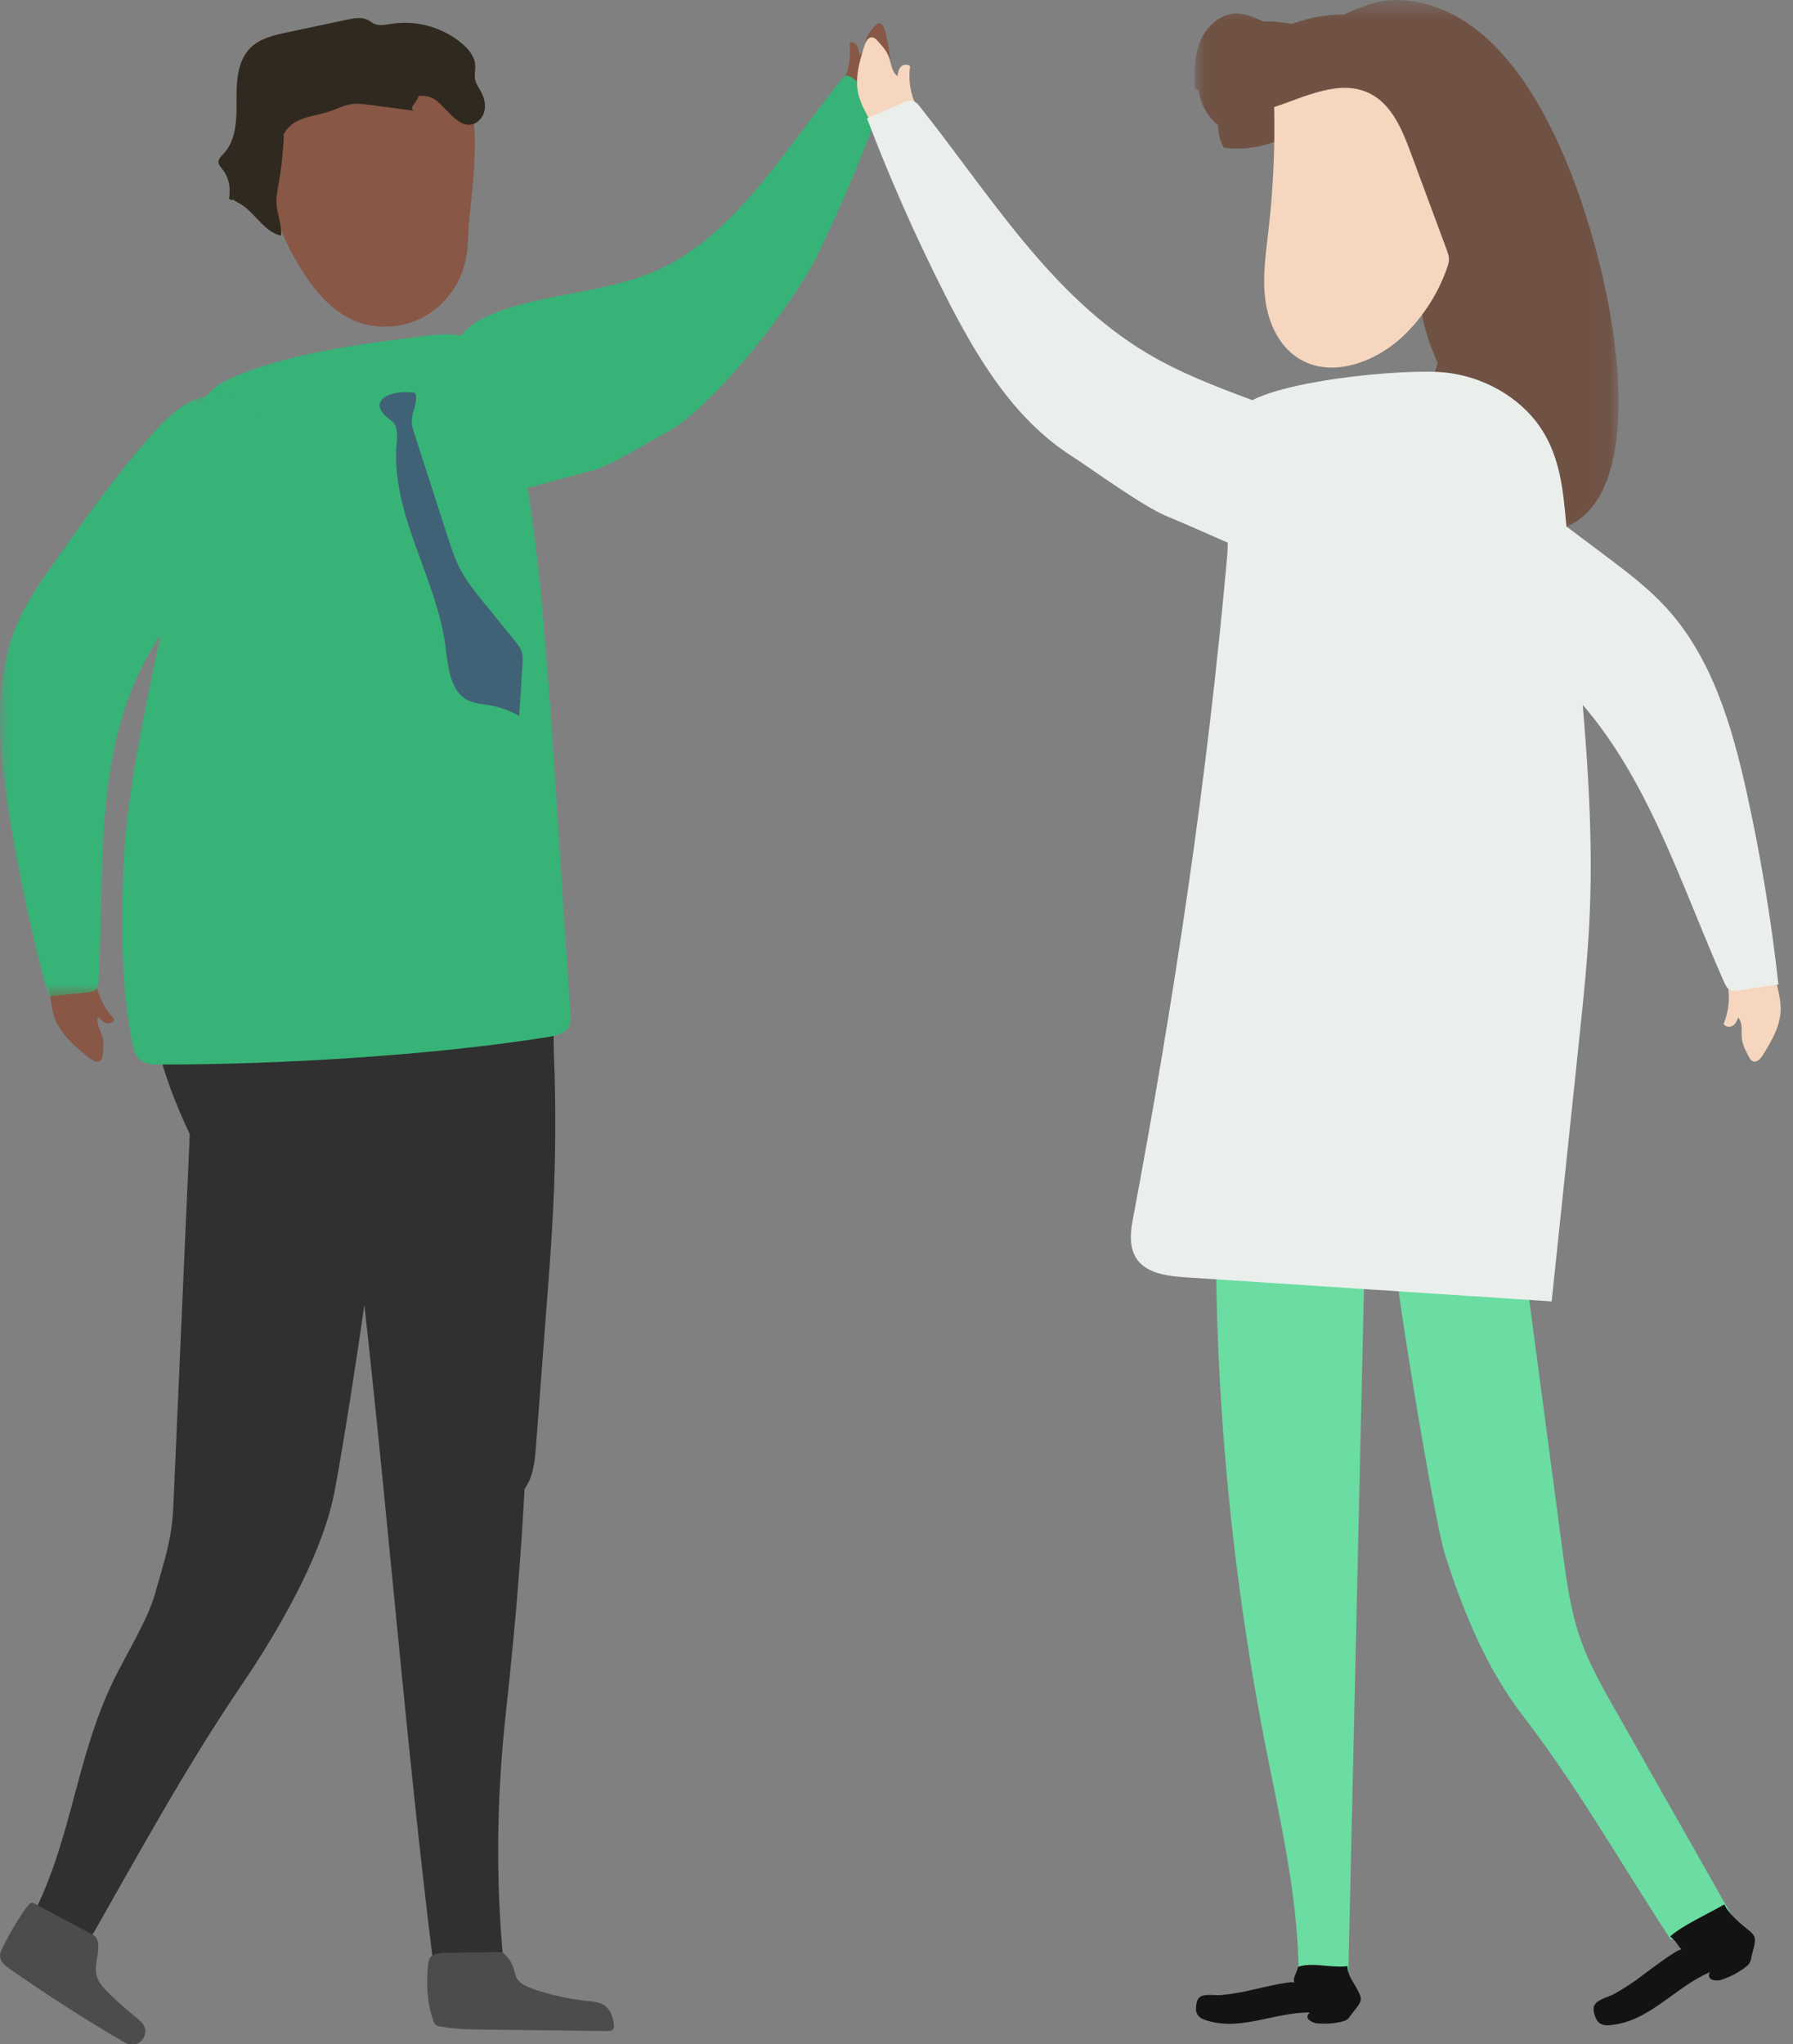
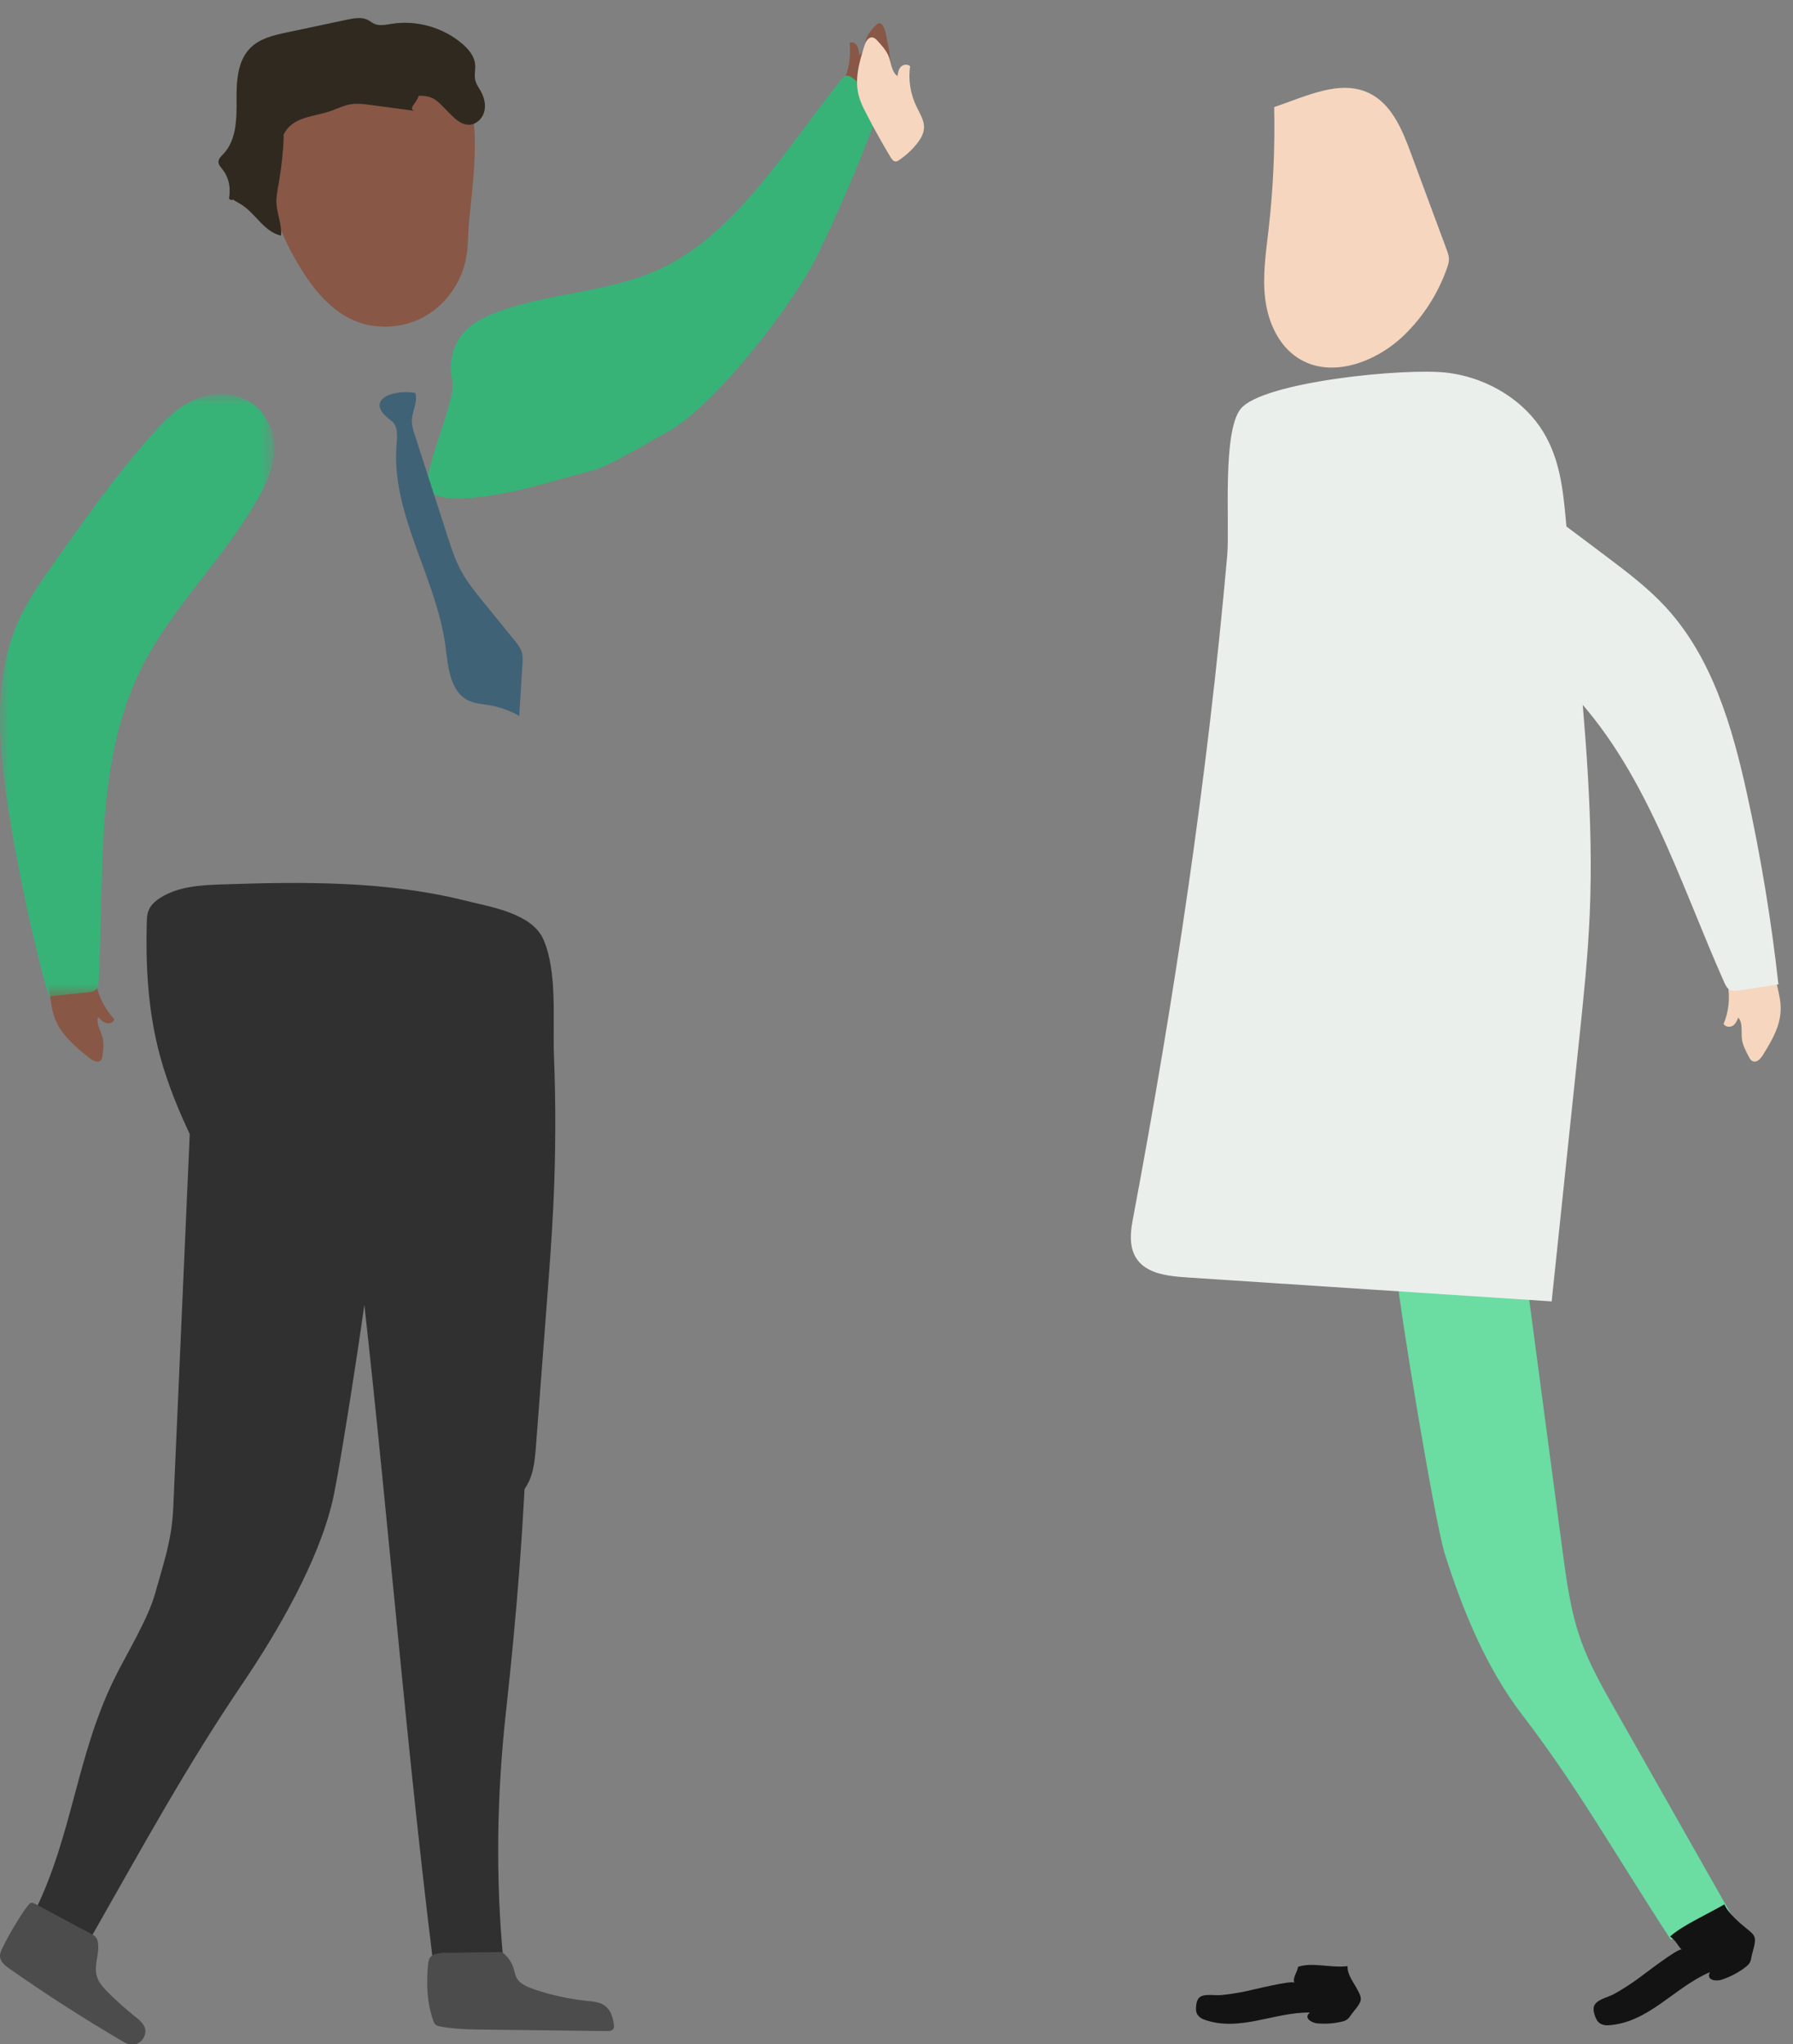
<svg xmlns="http://www.w3.org/2000/svg" xmlns:xlink="http://www.w3.org/1999/xlink" width="93px" height="106px" viewBox="0 0 93 106" version="1.1">
  <rect x="0" y="0" width="93" height="106" fill="#808080" stroke="none" />
  <title>Group 57</title>
  <desc>Created with Sketch.</desc>
  <defs>
    <polygon id="path-1" points="0.724 0.043 39.526 0.043 39.526 7.035 0.724 7.035" />
-     <polygon id="path-3" points="0.756 0.007 39.558 0.007 39.558 7 0.756 7" />
    <polygon id="path-5" points="0 0.925 14.227 0.925 14.227 32.157 0 32.157" />
-     <polygon id="path-7" points="0.959 0.489 22.949 0.489 22.949 28.129 0.959 28.129" />
  </defs>
  <g id="designs" stroke="none" stroke-width="1" fill="none" fill-rule="evenodd">
    <g id="Careers" transform="translate(-901, -1601)">
      <g id="Offices" transform="translate(0, 975)">
        <g id="Group-57" transform="translate(901, 625)">
          <g id="Group-3" transform="translate(61, 101.511)">
            <mask id="mask-2" fill="white">
              <use xlink:href="#path-1" />
            </mask>
            <g id="Clip-2" />
          </g>
          <g id="Group-6" transform="translate(2, 102.511)">
            <mask id="mask-4" fill="white">
              <use xlink:href="#path-3" />
            </mask>
            <g id="Clip-5" />
          </g>
          <path d="M28.699,63.539 C28.619,65.204 28.493,66.867 28.366,68.529 C28.178,71.016 27.988,73.502 27.799,75.989 C27.739,76.784 27.659,77.631 27.164,78.257 C27.112,78.321 27.054,78.385 26.977,78.414 C26.718,78.51 26.516,78.18 26.432,77.916 C25.427,74.775 23.914,71.798 21.97,69.134 C21.473,68.455 20.931,67.779 20.207,67.352 C19.662,67.03 19.041,66.866 18.428,66.705 C17.202,66.382 15.976,66.06 14.75,65.737 C14.031,65.548 13.285,65.345 12.723,64.857 C12.281,64.474 11.994,63.946 11.716,63.431 C10.306,60.82 8.884,58.173 8.182,55.291 C7.671,53.189 7.555,51.008 7.612,48.845 C7.618,48.629 7.626,48.409 7.706,48.209 C7.815,47.934 8.049,47.726 8.297,47.564 C9.229,46.959 10.401,46.896 11.512,46.858 C15.728,46.714 20.03,46.67 24.152,47.702 C25.421,48.019 27.582,48.348 28.182,49.704 C28.921,51.369 28.663,53.931 28.733,55.721 C28.836,58.326 28.824,60.935 28.699,63.539" id="Fill-7" fill="#2F302F" />
          <path d="M4.715,101.466 C3.4,101.582 2.931,100.712 1.833,100.05 C3.771,96.066 3.968,92.079 5.905,88.094 C6.518,86.834 7.669,84.975 8.04,83.641 C8.497,81.999 8.911,80.871 8.986,79.183 L9.853,59.547 C9.877,58.998 9.906,58.431 10.165,57.934 C10.908,56.502 13.012,56.355 14.717,56.417 C15.091,56.431 15.498,56.458 15.771,56.691 C16.081,56.958 16.107,57.398 16.111,57.794 C16.169,62.956 19.455,58.139 19.513,63.3 C19.533,65.115 17.669,77.026 17.253,78.808 C16.517,81.954 14.424,85.572 12.569,88.311 C9.71,92.531 7.546,96.487 4.715,101.466" id="Fill-9" fill="#2F302F" />
          <path d="M20.12,60.564 L27.204,59.687 C27.325,59.39 26.735,59.694 26.771,60.007 C27.904,69.874 27.329,79.87 26.242,89.774 C25.773,94.043 25.698,98.329 26.102,102.59 C25.131,102.685 23.457,102.82 22.485,102.915 C20.835,89.625 19.887,76.293 18.235,63.003 C18.152,62.331 18.105,61.555 18.628,61.07 C19.009,60.715 19.587,60.63 20.12,60.564" id="Fill-11" fill="#2F302F" />
          <path d="M25.849,102.218 C25.907,102.218 25.966,102.217 26.019,102.232 C26.092,102.252 26.144,102.297 26.189,102.341 C26.396,102.544 26.544,102.776 26.625,103.018 C26.7,103.244 26.718,103.486 26.885,103.687 C27.071,103.91 27.411,104.048 27.745,104.161 C28.607,104.454 29.536,104.655 30.486,104.753 C30.697,104.774 30.912,104.792 31.103,104.859 C31.642,105.046 31.773,105.53 31.839,105.945 C31.859,106.066 31.861,106.212 31.715,106.279 C31.636,106.314 31.536,106.314 31.441,106.313 C28.723,106.28 27.562,106.266 24.843,106.233 C24.18,106.225 23.495,106.197 22.855,106.078 C22.768,106.062 22.678,106.042 22.615,105.998 C22.544,105.95 22.515,105.882 22.491,105.816 C22.142,104.874 22.109,103.858 22.2,102.892 C22.229,102.591 22.283,102.344 22.761,102.282 C23.441,102.193 22.695,102.26 23.387,102.251 C24.208,102.239 25.029,102.229 25.849,102.218" id="Fill-13" fill="#4C4C4C" />
          <path d="M4.704,101.256 C4.808,101.31 4.916,101.369 4.985,101.465 C5.042,101.544 5.069,101.641 5.083,101.738 C5.165,102.3 4.871,102.879 5.012,103.429 C5.104,103.792 5.373,104.08 5.64,104.343 C6.075,104.774 6.533,105.181 7.011,105.565 C7.212,105.727 7.428,105.898 7.512,106.142 C7.661,106.572 7.236,107.086 6.786,107.019 C6.618,106.994 6.468,106.908 6.322,106.822 C4.331,105.656 2.389,104.408 0.499,103.084 C0.267,102.921 0.012,102.716 0,102.433 C-0.006,102.283 0.058,102.141 0.125,102.006 C0.358,101.528 0.617,101.063 0.9,100.612 C1.048,100.377 1.195,100.134 1.366,99.914 C1.593,99.621 1.598,99.597 1.915,99.766 C2.842,100.258 3.768,100.768 4.704,101.256" id="Fill-15" fill="#4C4C4C" />
          <path d="M24.296,12.959 C24.276,13.489 24.254,14.021 24.14,14.539 C23.867,15.764 23.051,16.862 21.944,17.452 C20.837,18.042 19.457,18.105 18.312,17.595 C17.182,17.09 16.345,16.096 15.681,15.052 C14.291,12.867 13.482,10.266 13.677,7.684 C13.705,7.3 13.765,6.897 14.004,6.595 C14.349,6.162 14.955,6.063 15.504,5.995 C17.305,5.771 22.308,4.227 23.792,5.409 C25.259,6.579 24.371,11.325 24.296,12.959" id="Fill-17" fill="#885746" />
-           <path d="M22.145,18.411 C22.73,18.341 23.334,18.282 23.904,18.412 C25.421,18.759 26.037,20.226 26.365,21.494 C27.733,26.788 28.135,32.215 28.534,37.619 C28.886,42.399 29.239,48.714 29.591,53.495 C29.615,53.808 29.626,54.154 29.39,54.401 C29.161,54.64 28.767,54.715 28.404,54.773 C22.42,55.73 14.383,56.207 8.289,56.197 C7.995,56.196 7.683,56.19 7.434,56.062 C7.061,55.87 6.947,55.474 6.874,55.117 C6.28,52.18 6.305,49.183 6.397,46.207 C6.586,40.03 8.995,32.324 9.739,26.175 C9.98,24.182 9.558,21.691 11.929,20.633 C14.869,19.321 18.876,18.8 22.145,18.411" id="Fill-19" fill="#37B378" />
          <path d="M24.93,5.716 C24.83,5.54 24.705,5.373 24.656,5.176 C24.585,4.903 24.671,4.614 24.644,4.333 C24.601,3.899 24.294,3.538 23.961,3.256 C22.966,2.414 21.598,2.031 20.31,2.235 C20.001,2.283 19.67,2.361 19.39,2.223 C19.29,2.174 19.204,2.101 19.107,2.047 C18.779,1.868 18.376,1.941 18.011,2.018 C16.968,2.239 15.925,2.46 14.882,2.681 C14.209,2.823 13.498,2.986 13.005,3.466 C12.305,4.147 12.259,5.239 12.269,6.216 C12.279,7.193 12.257,8.28 11.582,8.987 C11.472,9.102 11.337,9.223 11.332,9.383 C11.326,9.539 11.449,9.667 11.546,9.79 C11.769,10.07 11.889,10.423 11.911,10.78 C11.907,10.85 11.906,10.92 11.911,10.988 C11.906,11.089 11.9,11.189 11.876,11.286 C11.926,11.371 12.017,11.383 12.106,11.354 C12.196,11.425 12.299,11.482 12.402,11.537 C13.219,11.979 13.671,13.029 14.58,13.217 C14.624,12.627 14.348,12.055 14.336,11.464 C14.33,11.175 14.389,10.889 14.44,10.605 C14.592,9.754 14.686,8.892 14.72,8.027 L14.693,8.012 C15.197,6.985 16.278,7.094 17.27,6.713 C17.576,6.595 17.877,6.456 18.201,6.405 C18.536,6.352 18.878,6.397 19.215,6.442 C19.975,6.543 20.734,6.644 21.492,6.745 C21.143,6.627 21.629,6.328 21.713,5.968 C22.469,5.941 22.68,6.227 23.209,6.767 C23.54,7.105 23.914,7.506 24.385,7.464 C24.746,7.432 25.042,7.116 25.125,6.762 C25.208,6.409 25.108,6.032 24.93,5.716" id="Fill-21" fill="#302920" />
          <path d="M2.841,53.795 C2.732,53.5 2.68,53.189 2.632,52.879 C2.507,52.063 2.409,51.243 2.34,50.422 C2.33,50.315 2.331,50.188 2.42,50.128 C2.475,50.09 2.549,50.092 2.617,50.097 C3.042,50.128 3.464,50.219 3.866,50.367 C4.173,50.479 4.483,50.635 4.67,50.9 C4.889,51.208 4.907,51.602 4.975,51.968 C5.102,52.662 5.438,53.323 5.928,53.846 C5.902,54.017 5.683,54.097 5.512,54.048 C5.342,53.999 5.212,53.862 5.092,53.732 C4.969,54.075 5.224,54.436 5.318,54.793 C5.398,55.1 5.358,55.419 5.318,55.73 C5.306,55.816 5.292,55.908 5.235,55.972 C5.084,56.137 4.806,55.996 4.627,55.851 C3.908,55.273 3.157,54.65 2.841,53.795" id="Fill-23" fill="#885746" />
          <g id="Group-27" transform="translate(0, 20.511)">
            <mask id="mask-6" fill="white">
              <use xlink:href="#path-5" />
            </mask>
            <g id="Clip-26" />
            <path d="M7.928,2.974 C8.567,2.261 9.257,1.555 10.174,1.176 C11.091,0.798 12.289,0.813 13.148,1.456 C13.91,2.029 14.259,2.991 14.225,3.861 C14.191,4.73 13.829,5.526 13.416,6.267 C11.643,9.45 8.85,12.005 7.257,15.285 C4.918,20.101 5.409,25.886 5.117,31.355 C5.109,31.507 5.096,31.668 4.996,31.779 C4.882,31.904 4.688,31.929 4.508,31.948 C3.845,32.017 3.182,32.087 2.519,32.157 C1.661,29.014 0.977,25.846 0.469,22.67 C-0.071,19.298 -0.39,15.766 0.92,12.772 C1.422,11.624 2.15,10.596 2.872,9.574 C4.472,7.312 6.075,5.045 7.928,2.974" id="Fill-25" fill="#37B378" mask="url(#mask-6)" />
          </g>
          <path d="M46.097,5.276 C46.024,5.552 45.904,5.803 45.782,6.049 C45.46,6.698 45.118,7.333 44.758,7.949 C44.71,8.03 44.647,8.119 44.559,8.103 C44.503,8.093 44.455,8.044 44.412,7.996 C44.145,7.699 43.909,7.361 43.716,6.998 C43.568,6.721 43.44,6.412 43.446,6.105 C43.453,5.749 43.637,5.463 43.774,5.165 C44.033,4.599 44.137,3.921 44.072,3.239 C44.173,3.137 44.359,3.223 44.448,3.368 C44.536,3.512 44.555,3.692 44.57,3.86 C44.822,3.701 44.831,3.285 44.947,2.975 C45.045,2.71 45.23,2.513 45.411,2.323 C45.461,2.27 45.516,2.215 45.586,2.209 C45.768,2.191 45.883,2.47 45.93,2.686 C46.12,3.555 46.311,4.476 46.097,5.276" id="Fill-28" fill="#885746" />
          <path d="M24.708,26.789 C23.93,26.872 23.12,26.915 22.323,26.584 C21.526,26.253 23.716,21.757 23.466,20.753 C23.242,19.859 23.487,18.964 23.941,18.38 C24.396,17.797 25.03,17.477 25.673,17.229 C28.429,16.163 31.553,16.195 34.237,14.944 C38.18,13.108 40.722,8.761 43.628,5.143 C43.708,5.043 43.797,4.938 43.919,4.927 C44.056,4.914 44.198,5.021 44.326,5.125 C44.802,5.506 45.276,5.888 45.752,6.27 C44.764,9.014 43.647,11.664 42.41,14.205 C41.097,16.902 36.922,22.189 34.566,23.424 C33.664,23.898 31.623,25.183 30.636,25.426 C28.451,25.963 26.967,26.548 24.708,26.789" id="Fill-30" fill="#37B378" />
          <path d="M21.537,21.372 C21.693,21.833 21.374,22.317 21.362,22.804 C21.356,23.059 21.435,23.306 21.514,23.549 C22.077,25.292 22.64,27.036 23.203,28.78 C23.401,29.394 23.601,30.013 23.907,30.581 C24.225,31.174 24.653,31.7 25.077,32.223 C25.616,32.886 26.155,33.549 26.694,34.212 C26.845,34.398 27,34.591 27.066,34.821 C27.124,35.019 27.111,35.23 27.099,35.436 C27.043,36.33 26.987,37.226 26.932,38.121 C26.436,37.841 25.892,37.649 25.332,37.558 C24.986,37.501 24.628,37.479 24.311,37.331 C23.349,36.882 23.245,35.594 23.109,34.541 C22.646,30.945 20.265,27.649 20.57,24.037 C20.608,23.597 20.647,23.064 20.288,22.807 C18.848,21.777 20.3,21.168 21.537,21.372" id="Fill-32" fill="#406276" />
          <path d="M92.362,53.235 C92.355,52.915 92.287,52.595 92.215,52.277 C92.024,51.439 91.806,50.604 91.561,49.775 C91.529,49.667 91.48,49.541 91.371,49.505 C91.303,49.482 91.233,49.504 91.17,49.526 C90.77,49.668 90.398,49.868 90.065,50.119 C89.812,50.31 89.573,50.545 89.492,50.855 C89.398,51.216 89.531,51.609 89.605,51.988 C89.747,52.707 89.674,53.446 89.4,54.091 C89.491,54.253 89.733,54.276 89.879,54.182 C90.024,54.089 90.097,53.921 90.164,53.76 C90.413,54.067 90.304,54.489 90.35,54.867 C90.39,55.19 90.55,55.496 90.708,55.792 C90.751,55.874 90.8,55.961 90.88,56.009 C91.088,56.133 91.302,55.921 91.421,55.731 C91.894,54.972 92.383,54.162 92.362,53.235" id="Fill-34" fill="#F6D6BE" />
          <path d="M75.901,24.642 C75.013,24.104 74.077,23.587 73.047,23.454 C72.018,23.319 70.866,23.647 70.283,24.506 C69.763,25.27 69.795,26.311 70.158,27.161 C70.522,28.01 71.174,28.701 71.856,29.325 C74.782,32.004 78.453,33.798 81.24,36.62 C85.334,40.763 87.063,46.603 89.428,51.925 C89.495,52.073 89.569,52.229 89.708,52.312 C89.865,52.406 90.062,52.38 90.243,52.352 C90.91,52.247 91.577,52.143 92.243,52.038 C91.875,48.712 91.329,45.406 90.609,42.138 C89.845,38.669 88.808,35.099 86.402,32.485 C85.48,31.483 84.386,30.657 83.298,29.837 C80.892,28.022 78.48,26.203 75.901,24.642" id="Fill-36" fill="#EAEFEC" />
          <path d="M86.649,101.554 C87.811,101.541 88.965,101.125 89.869,100.395 C87.827,96.793 85.785,93.192 83.743,89.591 C83.097,88.452 82.448,87.306 82.007,86.074 C81.464,84.558 81.25,82.949 81.038,81.354 C80.216,75.167 79.395,68.98 78.575,62.794 C78.505,62.275 78.431,61.74 78.162,61.291 C77.387,60.003 75.532,60.061 74.045,60.281 C73.719,60.329 73.365,60.391 73.147,60.639 C72.898,60.922 72.914,61.343 72.944,61.718 C73.341,66.624 72.063,62.28 72.46,67.186 C72.599,68.911 74.417,79.903 74.936,81.554 C75.853,84.472 77.091,87.49 78.954,89.916 C81.822,93.652 83.739,97.094 86.649,101.554" id="Fill-38" fill="#6BDCA2" />
-           <path d="M68.948,62.959 C66.855,62.904 64.763,62.849 62.671,62.793 C62.54,62.522 63.082,62.756 63.078,63.056 C62.942,72.53 63.789,82.018 65.599,91.317 C66.38,95.325 67.343,99.335 67.359,103.418 L69.934,103.414 C70.226,90.642 70.518,77.87 70.809,65.097 C70.825,64.451 70.799,63.71 70.3,63.299 C69.934,62.998 69.422,62.972 68.948,62.959" id="Fill-40" fill="#6BDCA2" />
          <path d="M67.941,105.351 C67.585,105.65 68.07,105.888 68.302,105.911 C68.727,105.951 69.168,105.927 69.582,105.827 C69.692,105.801 69.804,105.768 69.892,105.697 C69.962,105.642 70.012,105.566 70.062,105.493 C70.199,105.289 70.523,104.965 70.574,104.728 C70.616,104.533 70.499,104.343 70.407,104.165 C70.212,103.787 69.879,103.397 69.896,102.948 C68.976,103.049 68.094,102.731 67.333,102.979 C67.268,103.3 67.029,103.562 67.14,103.813 C67.067,103.647 64.845,104.206 64.583,104.258 C64.159,104.341 63.733,104.411 63.302,104.449 C62.967,104.479 62.326,104.324 62.137,104.659 C62.071,104.777 62.048,104.916 62.039,105.052 C62.031,105.155 62.03,105.262 62.064,105.36 C62.122,105.529 62.277,105.65 62.445,105.712 C64.269,106.383 66.088,105.324 67.941,105.351" id="Fill-42" fill="#131313" />
          <path d="M88.691,103.257 C88.469,103.709 89.052,103.731 89.292,103.652 C89.728,103.507 90.153,103.291 90.518,103.011 C90.616,102.937 90.712,102.855 90.767,102.747 C90.812,102.662 90.829,102.566 90.845,102.471 C90.891,102.21 91.071,101.75 91.018,101.493 C90.974,101.282 90.775,101.146 90.607,101.01 C90.25,100.721 89.623,100.194 89.443,99.743 C88.58,100.244 87.267,100.832 86.624,101.409 C86.976,101.666 87.009,101.889 87.229,102.089 C87.084,101.957 85.135,103.478 84.898,103.644 C84.516,103.911 84.127,104.166 83.718,104.392 C83.401,104.567 82.7,104.695 82.66,105.107 C82.645,105.254 82.684,105.4 82.733,105.538 C82.771,105.644 82.817,105.749 82.892,105.831 C83.024,105.973 83.23,106.026 83.422,106.013 C85.517,105.879 86.85,104.04 88.691,103.257" id="Fill-44" fill="#131313" />
          <g id="Group-48" transform="translate(61, 0.511)">
            <mask id="mask-8" fill="white">
              <use xlink:href="#path-7" />
            </mask>
            <g id="Clip-47" />
            <path d="M22.276,15.512 C21.18,10.381 18.108,0.908 11.721,0.498 C10.537,0.422 9.681,0.822 8.719,1.235 C7.989,1.249 7.266,1.328 6.57,1.547 C6.375,1.608 6.179,1.678 5.982,1.733 C5.849,1.706 5.698,1.68 5.511,1.652 C5.183,1.604 4.864,1.595 4.549,1.605 C4.124,1.434 3.704,1.222 3.249,1.192 C2.397,1.137 1.622,1.785 1.277,2.566 C0.932,3.346 0.933,4.231 0.983,5.082 C1.046,5.11 1.108,5.137 1.17,5.164 C1.271,5.869 1.63,6.552 2.184,6.975 C2.177,7.385 2.273,7.797 2.479,8.152 C3.512,8.282 4.582,8.111 5.523,7.665 C5.763,7.552 6.005,7.425 6.251,7.309 C6.487,7.328 6.727,7.321 6.985,7.317 C7.313,7.311 7.599,7.244 7.867,7.152 C8.406,7.385 8.819,7.892 9.26,8.308 C9.789,8.807 10.669,9.166 11.201,8.671 C11.693,10.038 11.867,11.519 11.705,12.963 C11.796,12.51 12.155,12.104 12.609,12.02 C13.064,11.936 13.575,12.228 13.679,12.679 C13.804,13.224 13.372,13.717 13.095,14.204 C12.216,15.751 12.873,17.673 13.569,19.322 C13.099,20.864 12.717,22.215 12.78,22.813 C13.036,25.278 14.744,27.483 17.254,27.988 C24.406,29.426 23.13,19.512 22.276,15.512" id="Fill-46" fill="#705245" mask="url(#mask-8)" />
          </g>
          <path d="M75.087,20.329 C77.369,20.623 79.141,21.919 80.028,23.367 C80.917,24.813 81.073,26.41 81.218,27.973 C81.403,29.98 81.589,31.987 81.775,33.994 C82.22,38.795 82.664,43.604 82.456,48.413 C82.361,50.604 82.132,52.792 81.901,54.979 C81.429,59.479 80.955,63.979 80.482,68.478 C74.233,68.068 67.983,67.658 61.733,67.247 C60.983,67.198 60.19,67.138 59.596,66.825 C58.517,66.257 58.581,65.163 58.754,64.248 C60.906,52.807 62.627,41.359 63.653,29.816 C63.795,28.224 63.377,23.388 64.359,22.192 C65.508,20.793 72.945,20.054 75.087,20.329" id="Fill-49" fill="#EAEFEC" />
          <path d="M44.554,6.007 C44.641,6.315 44.787,6.609 44.937,6.898 C45.331,7.662 45.751,8.416 46.197,9.157 C46.255,9.254 46.333,9.363 46.448,9.371 C46.519,9.376 46.582,9.337 46.638,9.299 C46.989,9.062 47.299,8.775 47.559,8.449 C47.756,8.201 47.928,7.914 47.929,7.592 C47.929,7.22 47.702,6.872 47.535,6.524 C47.219,5.864 47.103,5.13 47.207,4.437 C47.079,4.303 46.839,4.341 46.721,4.468 C46.604,4.595 46.575,4.777 46.551,4.948 C46.233,4.714 46.232,4.278 46.093,3.924 C45.974,3.62 45.742,3.365 45.516,3.118 C45.453,3.049 45.385,2.977 45.295,2.951 C45.063,2.882 44.908,3.142 44.84,3.355 C44.573,4.208 44.303,5.115 44.554,6.007" id="Fill-51" fill="#F6D6BE" />
-           <path d="M68.062,30.792 C69.057,31.09 70.092,31.356 71.123,31.228 C72.153,31.1 72.777,29.269 73.126,28.291 C73.437,27.42 73.147,26.421 72.582,25.689 C72.017,24.958 71.211,24.453 70.396,24.019 C66.893,22.158 62.889,21.341 59.484,19.308 C54.483,16.321 51.346,11.101 47.722,6.542 C47.622,6.415 47.511,6.282 47.356,6.237 C47.18,6.186 46.996,6.26 46.828,6.333 C46.208,6.601 45.588,6.869 44.969,7.137 C46.16,10.264 47.516,13.329 49.031,16.312 C50.64,19.479 52.538,22.676 55.522,24.604 C56.666,25.342 59.246,27.237 60.503,27.759 C63.289,28.913 65.174,29.927 68.062,30.792" id="Fill-53" fill="#EAEFEC" />
          <path d="M75.155,14.418 C75.15,14.256 75.093,14.1 75.037,13.948 C74.416,12.272 73.794,10.595 73.172,8.918 C72.727,7.717 72.186,6.407 71.038,5.841 C69.498,5.084 67.718,6.013 66.089,6.551 C66.136,8.678 66.039,10.808 65.796,12.922 C65.659,14.115 65.476,15.318 65.626,16.51 C65.774,17.701 66.31,18.906 67.318,19.559 C69.025,20.667 71.379,19.788 72.839,18.37 C73.831,17.406 74.595,16.209 75.053,14.903 C75.108,14.747 75.159,14.584 75.155,14.418" id="Fill-55" fill="#F6D6BE" />
        </g>
      </g>
    </g>
  </g>
</svg>